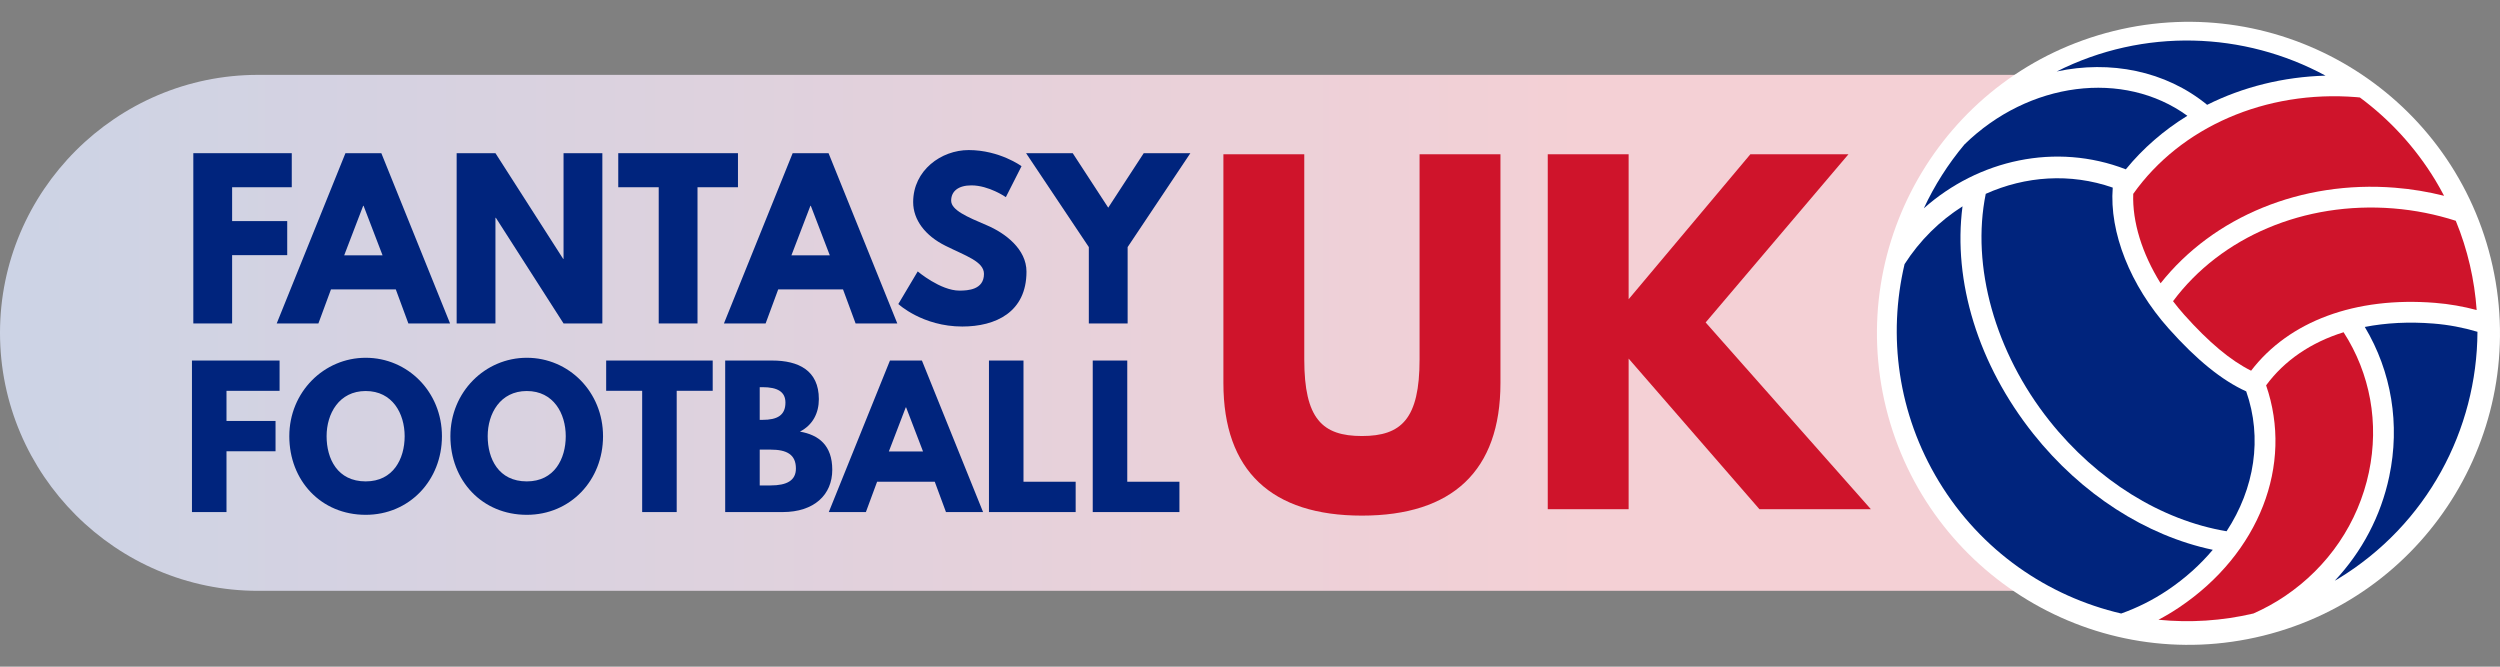
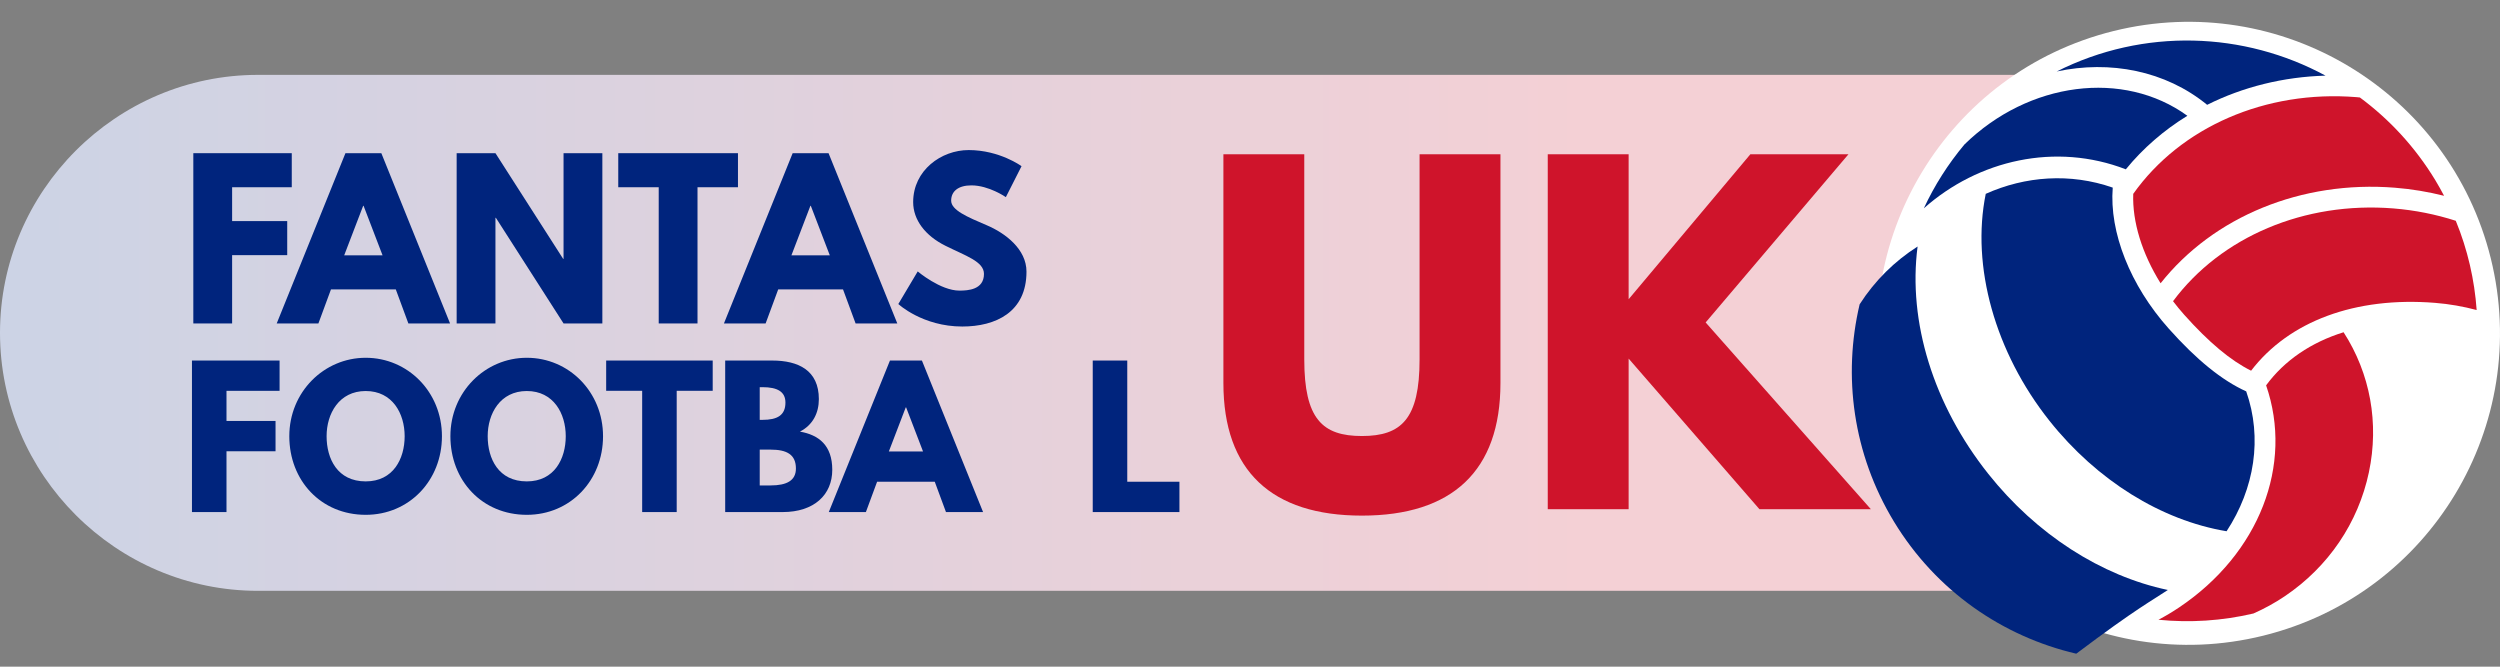
<svg xmlns="http://www.w3.org/2000/svg" version="1.1" id="Layer_1" x="0px" y="0px" width="300px" height="80px" viewBox="0 0 300 80" style="enable-background:new 0 0 300 80;" xml:space="preserve">
  <rect x="0" y="0" width="300" height="80" fill="#808080" stroke="none" />
  <g>
    <linearGradient id="SVGID_1_" gradientUnits="userSpaceOnUse" x1="-9.094947e-13" y1="39.942" x2="280.519" y2="39.942">
      <stop offset="0" style="stop-color:#CCD3E5" />
      <stop offset="0.679" style="stop-color:#F4D0D5" />
    </linearGradient>
    <path style="fill:url(#SVGID_1_);" d="M249.561,70.9H30.958C13.931,70.9,0,56.969,0,39.942v0C0,22.915,13.931,8.984,30.958,8.984   h218.603c17.027,0,30.958,13.931,30.958,30.958v0C280.519,56.969,266.588,70.9,249.561,70.9z" />
    <path style="fill:#FFFFFF;" d="M271.603,76.278c-20.033,4.963-40.296-7.255-45.268-27.293   c-4.954-20.037,7.255-40.304,27.297-45.263c20.033-4.963,40.3,7.251,45.264,27.289C303.855,51.048,291.64,71.32,271.603,76.278z" />
    <g>
      <path style="fill-rule:evenodd;clip-rule:evenodd;fill:#00247D;" d="M255.099,20.319c2.071-2.536,4.571-4.697,7.385-6.425    c-7.657-5.557-19.037-4.104-26.753,3.445c-1.968,2.352-3.603,4.928-4.871,7.659C237.413,19.177,246.693,17.068,255.099,20.319z" />
      <path style="fill-rule:evenodd;clip-rule:evenodd;fill:#CF142B;" d="M292.207,36.342c1.71,0.136,3.379,0.43,4.992,0.861    c-0.257-3.618-1.076-7.232-2.505-10.709c-2.392-0.77-4.906-1.277-7.499-1.484c-10.657-0.85-20.669,3.397-26.431,11.133    c0.425,0.554,0.869,1.101,1.344,1.632c2.939,3.293,5.574,5.496,8.024,6.709C274.677,38.543,282.645,35.578,292.207,36.342z" />
      <path style="fill-rule:evenodd;clip-rule:evenodd;fill:#CF142B;" d="M282.761,11.656c-10.872-0.868-21.072,3.572-26.772,11.606    c-0.123,3.351,1.055,7.157,3.283,10.731c6.339-8,16.916-12.361,28.122-11.467c2.014,0.161,3.984,0.49,5.895,0.971    c-0.332-0.63-0.678-1.256-1.052-1.873c-2.42-3.988-5.517-7.311-9.049-9.925C283.045,11.685,282.904,11.667,282.761,11.656z" />
      <path style="fill-rule:evenodd;clip-rule:evenodd;fill:#00247D;" d="M267.19,63.75c3.364-5.143,4.32-11.189,2.355-16.785    c-2.9-1.31-5.948-3.778-9.296-7.53c-4.633-5.19-7.144-11.57-6.721-16.922c-5.099-1.78-10.504-1.379-15.238,0.747    c-1.767,8.675,1.106,19.009,7.652,27.242C251.619,57.639,259.335,62.436,267.19,63.75z" />
-       <path style="fill-rule:evenodd;clip-rule:evenodd;fill:#00247D;" d="M292.009,38.826c-2.939-0.234-5.703-0.086-8.234,0.408    c3.211,5.37,4.254,11.693,2.931,17.957c-0.999,4.726-3.268,9.014-6.536,12.497c0.118-0.07,0.238-0.132,0.356-0.204    c10.756-6.527,16.718-17.946,16.769-29.668C295.6,39.307,293.829,38.971,292.009,38.826z" />
      <path style="fill-rule:evenodd;clip-rule:evenodd;fill:#CF142B;" d="M274.174,71.547c5.227-3.524,8.811-8.805,10.093-14.871    c1.246-5.896,0.163-11.843-3.037-16.807c-3.909,1.218-7.099,3.384-9.297,6.372c3.297,9.543-0.816,20.163-10.397,26.622    c-0.823,0.555-1.665,1.054-2.519,1.507c3.775,0.377,7.625,0.135,11.398-0.752C271.714,73.043,272.974,72.356,274.174,71.547z" />
-       <path style="fill-rule:evenodd;clip-rule:evenodd;fill:#00247D;" d="M260.143,70.797c2.095-1.412,3.898-3.043,5.391-4.821    c-8.019-1.69-15.783-6.683-21.541-13.924c-6.609-8.312-9.668-18.292-8.491-27.29c-2.723,1.729-5.127,4.078-6.956,6.938    c-2.025,8.584-0.818,17.937,4.119,26.073c5.062,8.343,13.07,13.796,21.878,15.85C256.464,72.94,258.351,72.005,260.143,70.797z" />
+       <path style="fill-rule:evenodd;clip-rule:evenodd;fill:#00247D;" d="M260.143,70.797c-8.019-1.69-15.783-6.683-21.541-13.924c-6.609-8.312-9.668-18.292-8.491-27.29c-2.723,1.729-5.127,4.078-6.956,6.938    c-2.025,8.584-0.818,17.937,4.119,26.073c5.062,8.343,13.07,13.796,21.878,15.85C256.464,72.94,258.351,72.005,260.143,70.797z" />
      <path style="fill-rule:evenodd;clip-rule:evenodd;fill:#00247D;" d="M264.857,12.579c4.276-2.14,9.128-3.358,14.205-3.502    c-9.761-5.283-21.802-5.766-32.252-0.501C253.199,7.212,259.845,8.474,264.857,12.579z" />
    </g>
    <g>
      <g>
        <g>
          <path style="fill:#00247D;" d="M35.011,22.469h-7.157v4.062h6.612v4.086h-6.612v8.197h-4.655V18.382h11.812V22.469z" />
          <path style="fill:#00247D;" d="M54.007,38.814h-5.003l-1.509-4.087h-7.778l-1.509,4.087h-5.003l8.247-20.432h4.308      L54.007,38.814z M43.63,24.697h-0.05l-2.277,5.944h4.605L43.63,24.697z" />
          <path style="fill:#00247D;" d="M59.455,38.814h-4.657V18.382h4.657l8.123,12.68h0.048v-12.68h4.657v20.432h-4.657l-8.122-12.68      h-0.05V38.814z" />
          <path style="fill:#00247D;" d="M74.191,18.382h14.365v4.087h-4.855v16.345h-4.655V22.469h-4.855V18.382z" />
          <path style="fill:#00247D;" d="M107.676,38.814h-5.005l-1.509-4.087h-7.777l-1.511,4.087h-5.002l8.246-20.432h4.308      L107.676,38.814z M97.298,24.697h-0.05l-2.278,5.944h4.607L97.298,24.697z" />
          <path style="fill:#00247D;" d="M122.584,19.942l-1.882,3.715c0,0-2.03-1.412-4.136-1.412c-1.585,0-2.427,0.718-2.427,1.832      c0,1.139,1.932,1.957,4.258,2.947c2.28,0.966,4.781,2.897,4.781,5.572c0,4.878-3.715,6.587-7.702,6.587      c-4.779,0-7.677-2.7-7.677-2.7l2.327-3.912c0,0,2.725,2.303,5.003,2.303c1.016,0,2.947-0.099,2.947-2.006      c0-1.487-2.178-2.155-4.607-3.368c-2.451-1.213-3.889-3.121-3.889-5.251c0-3.813,3.37-6.241,6.662-6.241      C119.959,18.011,122.584,19.942,122.584,19.942z" />
-           <path style="fill:#00247D;" d="M128.727,18.382l4.26,6.538l4.26-6.538h5.597l-7.528,11.268v9.163h-4.657v-9.163l-7.53-11.268      H128.727z" />
        </g>
      </g>
      <g>
        <g>
          <path style="fill:#00247D;" d="M33.549,46.9h-6.37v3.615h5.885v3.637h-5.885v7.296h-4.144V43.264h10.514V46.9z" />
          <path style="fill:#00247D;" d="M43.886,42.933c5.048,0,9.147,4.1,9.147,9.412s-3.923,9.434-9.147,9.434      c-5.378,0-9.169-4.121-9.169-9.434S38.883,42.933,43.886,42.933z M43.886,57.767c3.307,0,4.673-2.711,4.673-5.422      c0-2.711-1.454-5.422-4.673-5.422c-3.196,0-4.694,2.711-4.694,5.422C39.192,55.055,40.492,57.767,43.886,57.767z" />
          <path style="fill:#00247D;" d="M63.217,42.933c5.048,0,9.147,4.1,9.147,9.412s-3.923,9.434-9.147,9.434      c-5.378,0-9.169-4.121-9.169-9.434S58.214,42.933,63.217,42.933z M63.217,57.767c3.307,0,4.673-2.711,4.673-5.422      c0-2.711-1.454-5.422-4.673-5.422c-3.196,0-4.694,2.711-4.694,5.422C58.523,55.055,59.823,57.767,63.217,57.767z" />
          <path style="fill:#00247D;" d="M72.74,43.264h12.784V46.9h-4.32v14.547H77.06V46.9h-4.32V43.264z" />
          <path style="fill:#00247D;" d="M92.665,43.264c3.13,0,5.598,1.168,5.598,4.629c0,1.675-0.727,3.108-2.27,3.901      c2.27,0.397,3.88,1.653,3.88,4.584c0,2.998-2.182,5.07-5.951,5.07h-6.899V43.264H92.665z M91.497,50.383      c1.785,0,2.755-0.551,2.755-2.072c0-1.3-0.948-1.851-2.755-1.851h-0.331v3.923H91.497z M92.467,58.252      c1.962,0,3.042-0.595,3.042-2.028c0-1.675-1.08-2.27-3.042-2.27h-1.3v4.298H92.467z" />
          <path style="fill:#00247D;" d="M117.969,61.448h-4.452l-1.345-3.637h-6.921l-1.344,3.637h-4.452l7.34-18.184h3.835      L117.969,61.448z M108.734,48.884h-0.044l-2.028,5.29h4.1L108.734,48.884z" />
-           <path style="fill:#00247D;" d="M122.819,57.811h6.26v3.637h-10.404V43.264h4.144V57.811z" />
          <path style="fill:#00247D;" d="M135.272,57.811h6.26v3.637h-10.404V43.264h4.144V57.811z" />
        </g>
      </g>
      <g>
        <g>
          <path style="fill:#CF142B;" d="M180.054,45.974c0,10.532-5.782,15.9-16.623,15.9s-16.623-5.369-16.623-15.9V18.509h9.705v24.625      c0,7.124,2.168,9.189,6.918,9.189c4.75,0,6.918-2.065,6.918-9.189V18.509h9.705V45.974z" />
          <path style="fill:#CF142B;" d="M211.13,61.1l-15.694-18.069V61.1h-9.706V18.509h9.706v17.398l14.61-17.398h11.771l-17.14,20.185      L224.501,61.1H211.13z" />
        </g>
      </g>
    </g>
  </g>
</svg>